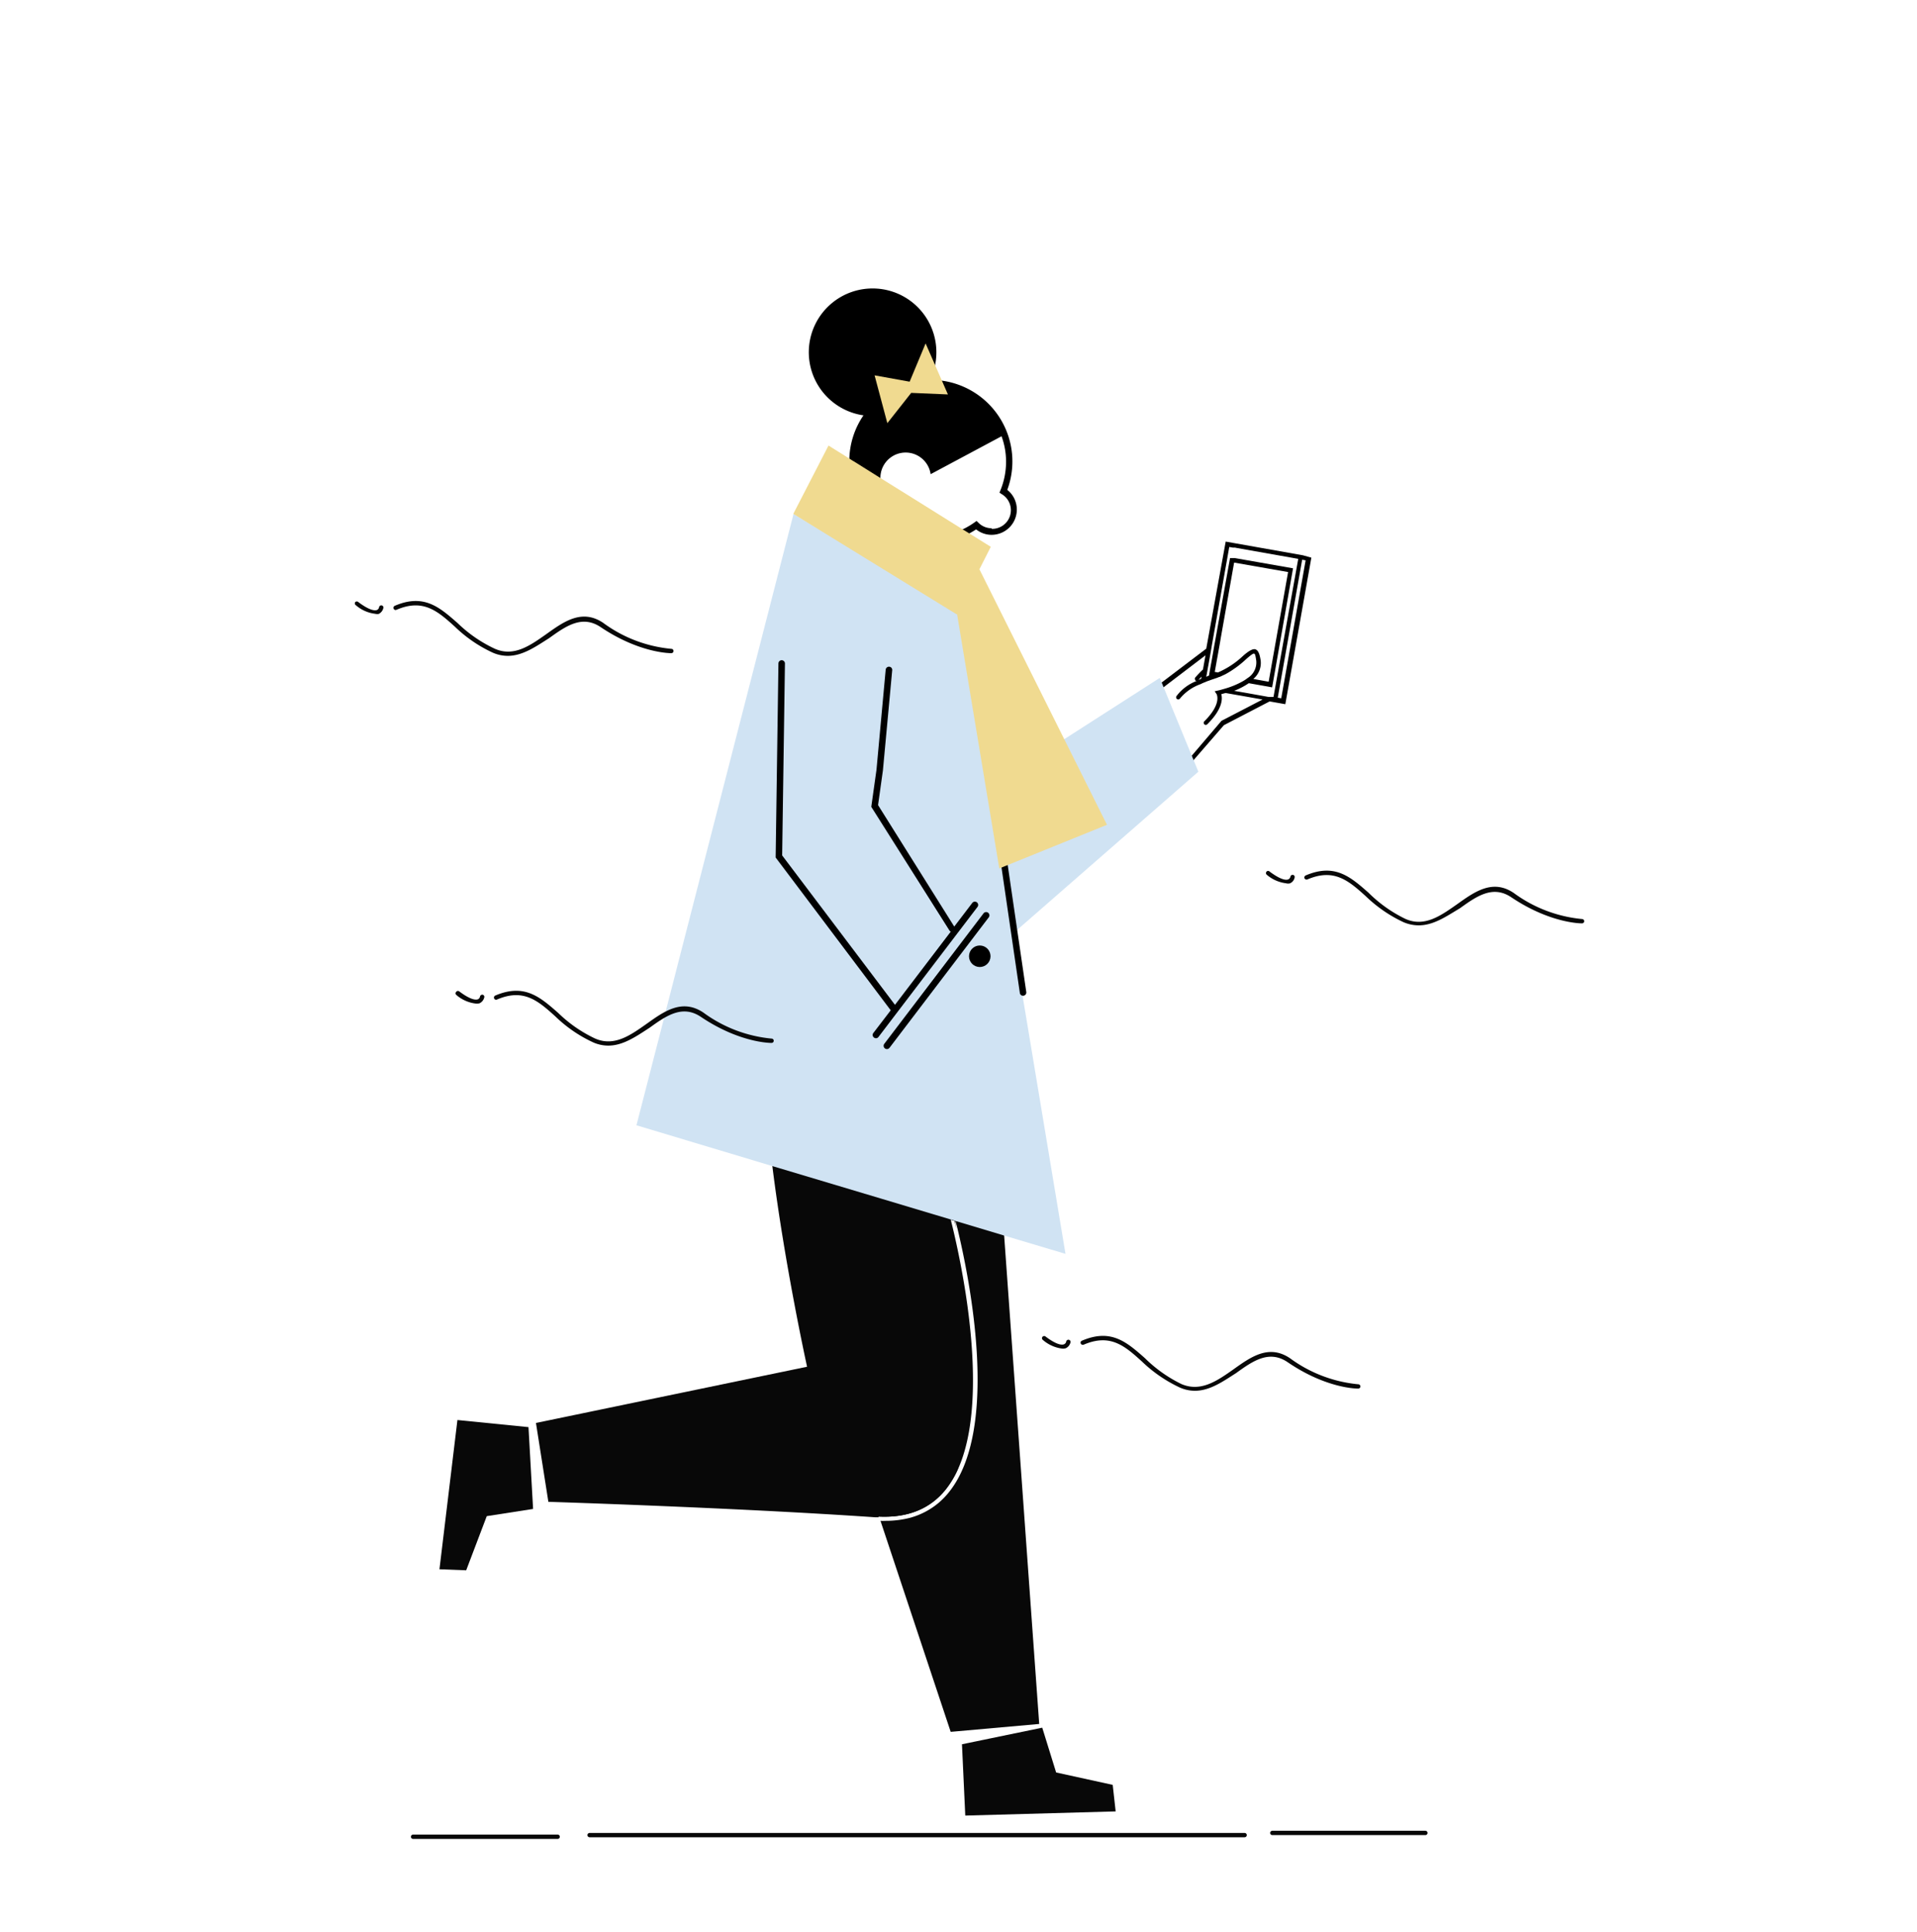
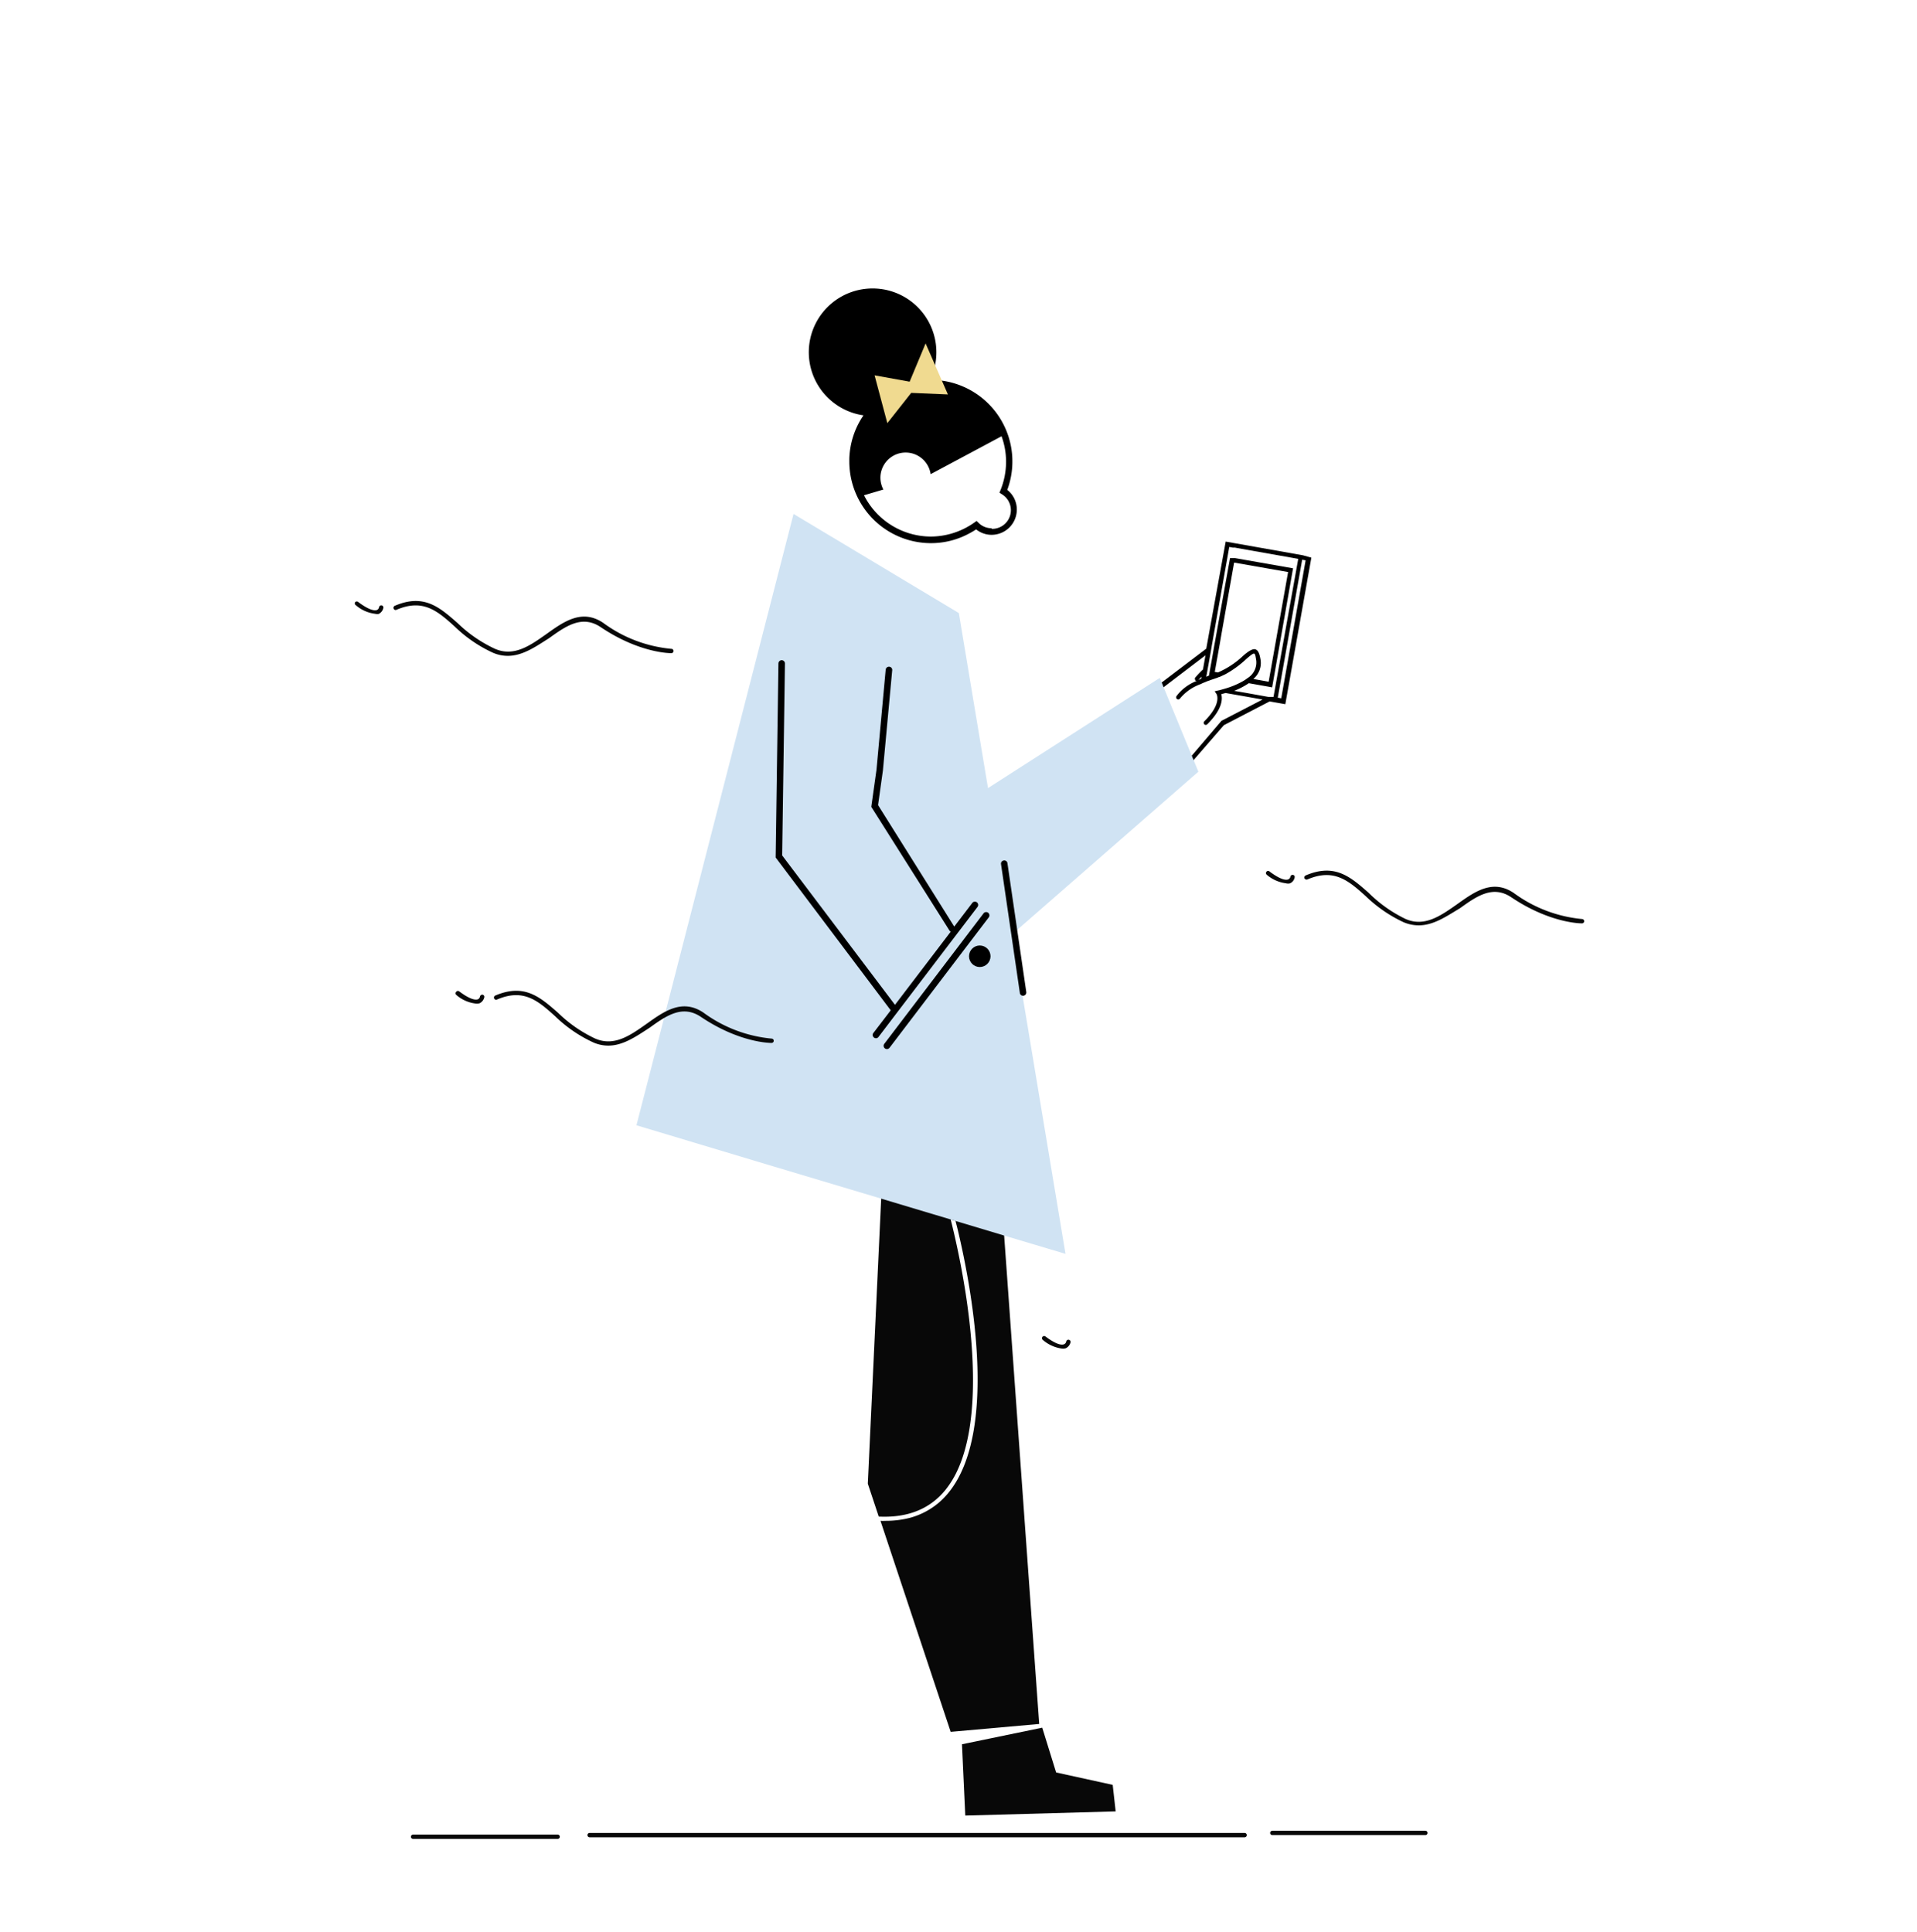
<svg xmlns="http://www.w3.org/2000/svg" id="Capa_6" data-name="Capa 6" viewBox="0 0 220.9 222.71">
  <title>Mesa de trabajo 30</title>
  <path d="M150.14,64l-8-1.42-.9-.16L139,74.76h0l-5.15,3.91-.12.09a.24.24,0,0,0,0,.35.23.23,0,0,0,.2.1.3.3,0,0,0,.15,0h0l.39-.3,4.44-3.38-.29,1.63c-.32.3-.63.63-.91.95a.24.24,0,0,0,0,.2.21.21,0,0,0,.08.16.34.34,0,0,0,.14,0,5.24,5.24,0,0,0-2.37,1.77.25.25,0,0,0,.09.34.24.24,0,0,0,.31-.06l0,0a5.46,5.46,0,0,1,2.38-1.67l.27-.13.28-.11a3.34,3.34,0,0,1,.44-.17h0l.27-.1.27-.09.23-.08a1.66,1.66,0,0,0,.31-.12,1.33,1.33,0,0,0,.28-.1l.53-.25h0A11.76,11.76,0,0,0,143.56,76c.34-.3.82-.71.94-.67s.15.08.26.82a2.11,2.11,0,0,1-1,2,4.28,4.28,0,0,1-.61.4,9.62,9.62,0,0,1-2,.82h0l-.56.16h0l-.27.06-.35.08h0l.21.31s.68,1.09-1.41,3.16c0,0,0,0,0,0a.24.24,0,0,0,0,.33.23.23,0,0,0,.17.08.25.25,0,0,0,.18-.08c1.77-1.75,1.76-2.94,1.61-3.47l.5-.13,2,.35,2.26.4-4.51,2.34-.22.11-3.41,4-.67.77a.25.25,0,0,0,.19.41.25.25,0,0,0,.19-.09l.5-.58,3.47-4,5.27-2.74.91.16.9.16,3-16.89ZM138.41,78.23l-.29.13c.1-.13.22-.25.34-.38Zm6.85-2.17c-.12-.75-.29-1.11-.59-1.22s-.82.21-1.44.76a9.9,9.9,0,0,1-2.88,1.9l-.37-.06.18-1h0l.06-.36.07-.37.26-1.46.06-.35h0l.06-.36,1.54-8.7,6.22,1.09-2.24,12.64-1.77-.32A2.39,2.39,0,0,0,145.26,76.06Zm1.49,4.26h-.09l-.24,0-.26,0-2.62-.47-1.33-.23a8.26,8.26,0,0,0,1.69-.88l.68.12h0l1.58.28.43.08L149,65.5l-6.71-1.18-.25,0-.24,0h-.06L140,74l-.07.37-.06.35-.26,1.49h0l-.07.37-.07.39-.15.86h.05L139,78l.12-.65.07-.4h0l.07-.38h0l.27-1.52h0l.06-.35.06-.36h0l2-11.3.4.07.25,0,.24.05,7.06,1.25Zm.89.16-.4-.07,2.81-15.9.4.07Z" />
-   <polygon points="60.9 164.48 61.43 173.91 56.09 174.74 53.72 180.98 50.64 180.86 52.71 163.66 60.9 164.48" fill="#080808" />
  <polygon points="110.85 201.03 120.1 199.12 121.7 204.28 128.22 205.71 128.56 208.77 111.23 209.25 110.85 201.03" fill="#080808" />
-   <path d="M110.35,169.37a10.89,10.89,0,0,1-1.42,2.34c-1.8,2.22-4.38,3.24-7.69,3.08l0,.08-.39,0c-16.33-1.12-37.66-1.78-37.66-1.78L61.76,164,93,157.52s-2.58-11.71-4-23.12a85.93,85.93,0,0,1-.78-14.27l0-.51c0-.2,0-.39,0-.58a30.8,30.8,0,0,0,15.24,6.32,24,24,0,0,0,3.63.13s1.67,6.74,3,15.25c0,.28.09.57.13.86-.08-.33-.16-.61-.22-.88h0l-.56-.16c.42,1.65,1.15,4.81,1.73,8.56C112,156.66,112.08,164.35,110.35,169.37Z" fill="#080808" />
  <path d="M115.71,142.4l-1.2-16.89v-1.35l-11,1.2-1.35.15-.62,12.66L100,171l1.26,3.79c3.31.16,5.89-.86,7.69-3.08a10.89,10.89,0,0,0,1.42-2.34c2.44-5.37,1.91-13.73.91-20.26-.58-3.75-1.31-6.91-1.73-8.56l.56.16h0c.06.27.14.55.22.88h0c1.52,6.33,4.83,23.19-1,30.41a8.75,8.75,0,0,1-1.2,1.23,8.62,8.62,0,0,1-3.23,1.69h0a11.18,11.18,0,0,1-2.9.36,4.87,4.87,0,0,1-.54,0l8.09,24.32,10.2-.91Z" fill="#080808" />
  <polygon points="138.09 88.94 117.21 107.17 116.65 107.67 116.54 107.75 116.3 107.97 113.49 91.06 113.63 90.97 113.85 90.83 122.64 85.19 133.64 78.13 133.87 78.67 133.97 78.92 133.98 78.95 134.07 79.17 137.29 87 137.39 87.22 137.39 87.25 137.5 87.5 138.09 88.94" fill="#d0e3f3" />
  <polygon points="122.78 144.51 115.71 142.4 110.18 140.74 110.09 140.72 110.09 140.71 109.53 140.54 101.59 138.16 89.02 134.4 73.34 129.69 76.55 117.22 76.71 116.56 91.44 59.24 91.44 59.23 110.23 70.5 110.36 70.58 110.49 70.66 113.85 90.83 115.37 100 115.67 101.81 116.65 107.67 117.83 114.75 122.78 144.51" fill="#d0e3f3" />
  <path d="M117.89,114.76a.36.36,0,0,1-.37-.32l-2.17-14.85a.37.37,0,0,1,.32-.42.36.36,0,0,1,.42.32l2.17,14.84a.38.38,0,0,1-.32.43Z" />
  <path d="M116.07,56.46a9.4,9.4,0,0,0-7.54-12.59,8.93,8.93,0,0,0-1.27-.09h-.09a7.21,7.21,0,0,0,.73-3.18,7.35,7.35,0,1,0-8.4,7.27,9.33,9.33,0,0,0-1.63,5c0,.1,0,.21,0,.32a9.41,9.41,0,0,0,9.4,9.41,9.21,9.21,0,0,0,4.42-1.12,9.12,9.12,0,0,0,.79-.47,2.83,2.83,0,0,0,1.79.63,2.91,2.91,0,0,0,2.9-2.91A2.87,2.87,0,0,0,116.07,56.46Zm-1.81,4.42a2.12,2.12,0,0,1-1.5-.62l-.23-.22-.25.18a8.73,8.73,0,0,1-5,1.62,8.66,8.66,0,0,1-7.72-4.76l2.23-.66a3,3,0,0,1-.34-1.34v0a2.91,2.91,0,0,1,5.79-.43l8.17-4.37a8.46,8.46,0,0,1,.52,2.94,8.7,8.7,0,0,1-.64,3.27l-.12.29.26.17a2.15,2.15,0,0,1-1.15,4Z" />
  <polygon points="100.78 43.26 102.25 48.77 105 45.28 109.23 45.46 106.66 39.58 104.82 43.99 100.78 43.26" fill="#f0da90" />
  <path d="M112.65,104.51l-11.42,15a.36.36,0,0,1-.3.15.4.4,0,0,1-.22-.08.37.37,0,0,1-.07-.53l2-2.61L89.38,98.83l.32-22.37a.38.38,0,0,1,.38-.37.38.38,0,0,1,.37.38l-.32,22.12,13,17.22,6.43-8.44a.36.36,0,0,1-.16-.14l-9-14.24.6-4.28,1.06-11.53a.38.38,0,0,1,.41-.34.37.37,0,0,1,.34.41l-1.07,11.54-.56,4,8.78,14,2.08-2.73a.38.38,0,0,1,.52-.07A.38.38,0,0,1,112.65,104.51Z" />
  <circle cx="112.9" cy="110.21" r="1.24" />
  <path d="M102.2,120.91a.4.4,0,0,1-.23-.08.38.38,0,0,1-.07-.53l11.41-15a.38.38,0,1,1,.6.46l-11.41,15A.38.38,0,0,1,102.2,120.91Z" />
  <path d="M58.51,75.59a4.32,4.32,0,0,1-1.73-.37,15.71,15.71,0,0,1-4.37-3c-2-1.81-3.66-3.25-6.72-1.94a.24.24,0,0,1-.33-.13.25.25,0,0,1,.13-.33c3.36-1.44,5.16.17,7.25,2A15.62,15.62,0,0,0,57,74.76c2.24,1,4.14-.4,6-1.71,2-1.43,4.07-2.9,6.5-1.27a15.64,15.64,0,0,0,7.86,3,.25.25,0,0,1,.25.25.25.25,0,0,1-.25.25c-.15,0-3.68,0-8.14-3-2.14-1.44-4-.13-5.93,1.26C61.76,74.51,60.24,75.59,58.51,75.59Z" fill="#080808" />
  <path d="M43.21,70.74a4.14,4.14,0,0,1-2.22-1,.24.24,0,0,1-.05-.35.25.25,0,0,1,.35,0c1.33,1,1.92,1,2.15.91a.42.42,0,0,0,.24-.31.26.26,0,0,1,.29-.22.25.25,0,0,1,.21.28,1,1,0,0,1-.55.71A1.08,1.08,0,0,1,43.21,70.74Z" fill="#080808" />
  <path d="M163.48,106.65a4.52,4.52,0,0,1-1.74-.36,16,16,0,0,1-4.36-3c-2-1.81-3.67-3.24-6.73-1.93a.27.27,0,0,1-.33-.13.26.26,0,0,1,.13-.33c3.36-1.44,5.17.16,7.26,2a15.7,15.7,0,0,0,4.23,3c2.23,1,4.13-.4,6-1.71,2-1.43,4.08-2.91,6.5-1.27a15.76,15.76,0,0,0,7.86,3,.25.25,0,0,1,.25.25.25.25,0,0,1-.25.25c-.14,0-3.67,0-8.14-3-2.14-1.44-4-.13-5.93,1.26C166.72,105.58,165.21,106.65,163.48,106.65Z" fill="#080808" />
  <path d="M148.18,101.8a4.21,4.21,0,0,1-2.23-1,.25.25,0,0,1,0-.35.24.24,0,0,1,.35,0c1.34,1,1.92,1,2.15.9a.45.45,0,0,0,.25-.31.25.25,0,0,1,.28-.21.24.24,0,0,1,.21.28.93.93,0,0,1-.55.7A.91.91,0,0,1,148.18,101.8Z" fill="#080808" />
  <path d="M70.09,120.51a4.32,4.32,0,0,1-1.73-.37,15.71,15.71,0,0,1-4.37-3c-2-1.81-3.66-3.25-6.72-1.94a.24.24,0,0,1-.33-.13.25.25,0,0,1,.13-.33c3.36-1.43,5.16.17,7.25,2a15.62,15.62,0,0,0,4.23,2.94c2.24,1,4.14-.4,6-1.71,2-1.43,4.07-2.9,6.5-1.27a15.73,15.73,0,0,0,7.86,3,.25.25,0,0,1,.25.25.25.25,0,0,1-.25.25c-.15,0-3.68,0-8.14-3-2.14-1.44-4-.13-5.93,1.26C73.34,119.43,71.82,120.51,70.09,120.51Z" fill="#080808" />
  <path d="M54.79,115.66a4.14,4.14,0,0,1-2.22-1,.24.24,0,0,1,0-.35.25.25,0,0,1,.35-.05c1.33,1,1.92,1,2.15.91a.42.42,0,0,0,.24-.31.27.27,0,0,1,.29-.22.25.25,0,0,1,.21.28,1,1,0,0,1-.55.71A1.12,1.12,0,0,1,54.79,115.66Z" fill="#080808" />
-   <path d="M137.69,160.29a4.32,4.32,0,0,1-1.73-.37,16.14,16.14,0,0,1-4.37-3c-2-1.82-3.66-3.25-6.72-1.94a.26.26,0,0,1-.33-.13.24.24,0,0,1,.13-.33c3.36-1.44,5.16.16,7.25,2a15.86,15.86,0,0,0,4.23,3c2.24.95,4.14-.4,6-1.71,2-1.43,4.07-2.91,6.5-1.27a15.76,15.76,0,0,0,7.86,3,.25.25,0,0,1,0,.5c-.15,0-3.68,0-8.14-3.05-2.14-1.44-4-.13-5.93,1.26C140.94,159.21,139.42,160.29,137.69,160.29Z" fill="#080808" />
  <path d="M122.39,155.43a4.19,4.19,0,0,1-2.22-1,.25.25,0,1,1,.3-.4c1.33,1,1.91,1,2.14.9a.42.42,0,0,0,.25-.31.26.26,0,0,1,.29-.21.25.25,0,0,1,.21.28,1,1,0,0,1-.55.7A1.12,1.12,0,0,1,122.39,155.43Z" fill="#080808" />
  <line x1="67.94" y1="211.5" x2="143.42" y2="211.5" fill="none" stroke="#080808" stroke-linecap="round" stroke-miterlimit="10" stroke-width="0.5" />
  <line x1="146.61" y1="211.25" x2="164.25" y2="211.25" fill="none" stroke="#080808" stroke-linecap="round" stroke-miterlimit="10" stroke-width="0.5" />
  <line x1="47.6" y1="211.69" x2="64.26" y2="211.69" fill="none" stroke="#080808" stroke-linecap="round" stroke-miterlimit="10" stroke-width="0.5" />
-   <polygon points="127.56 95.06 115.15 100.09 110.28 70.75 110.25 70.81 91.44 59.24 91.41 59.23 95.47 51.35 97.87 52.85 98.18 53.05 98.61 53.31 101.43 55.08 102.99 56.05 105.59 57.67 110.93 61.01 111.68 61.47 114.17 63.02 112.86 65.61 127.56 95.06" fill="#f0da90" />
</svg>